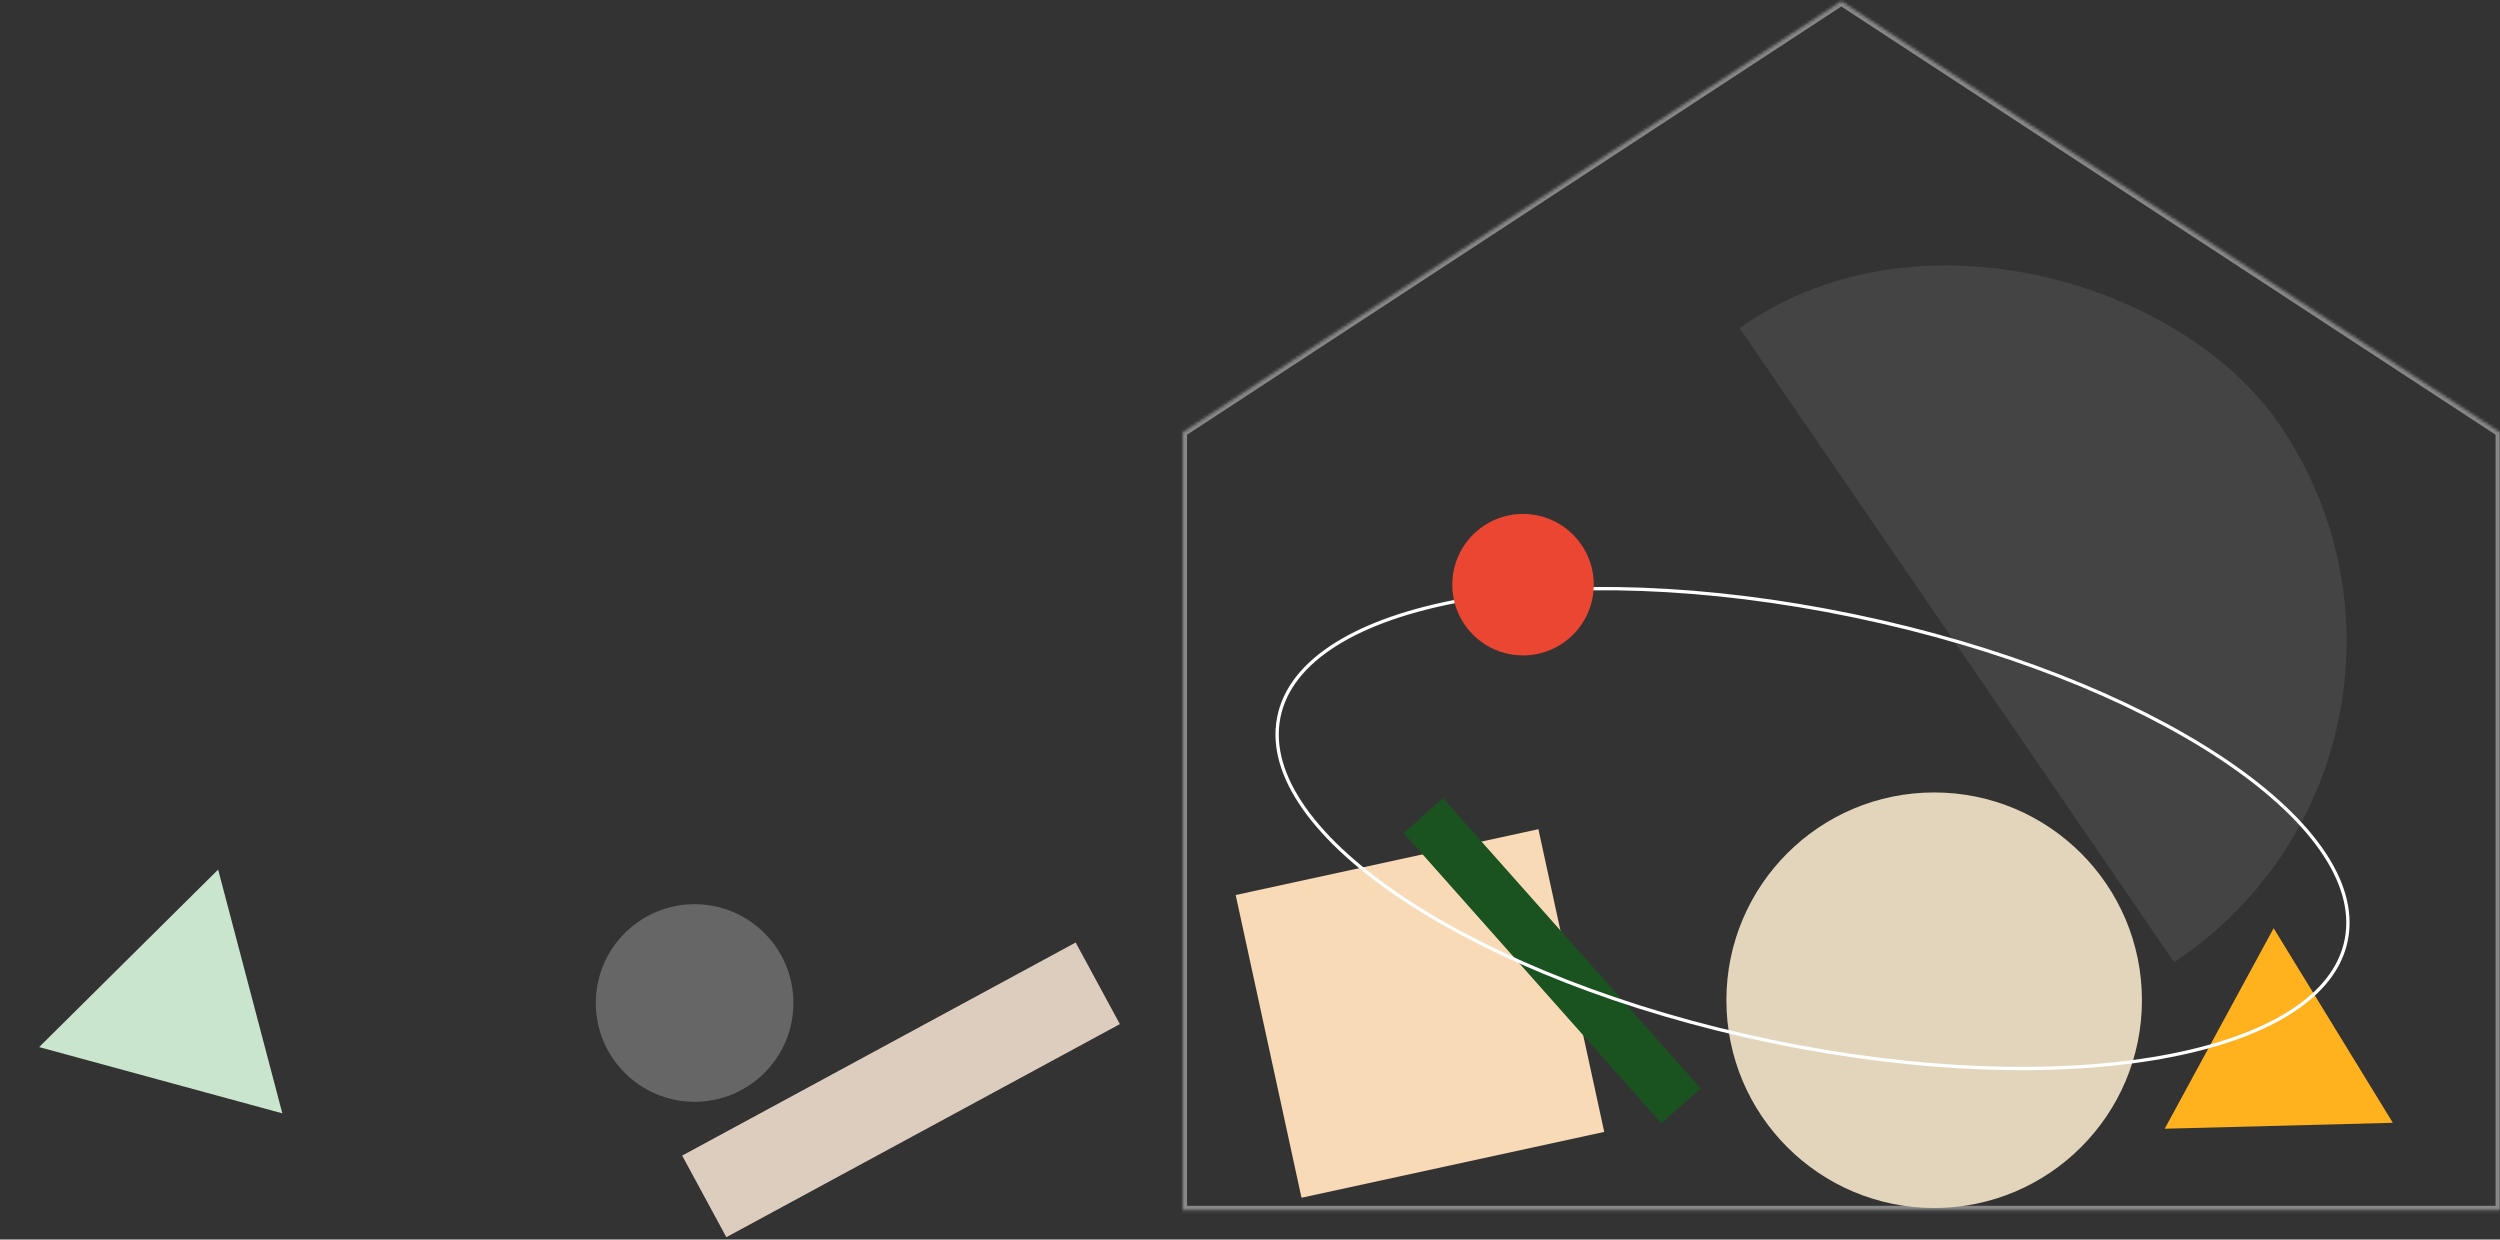
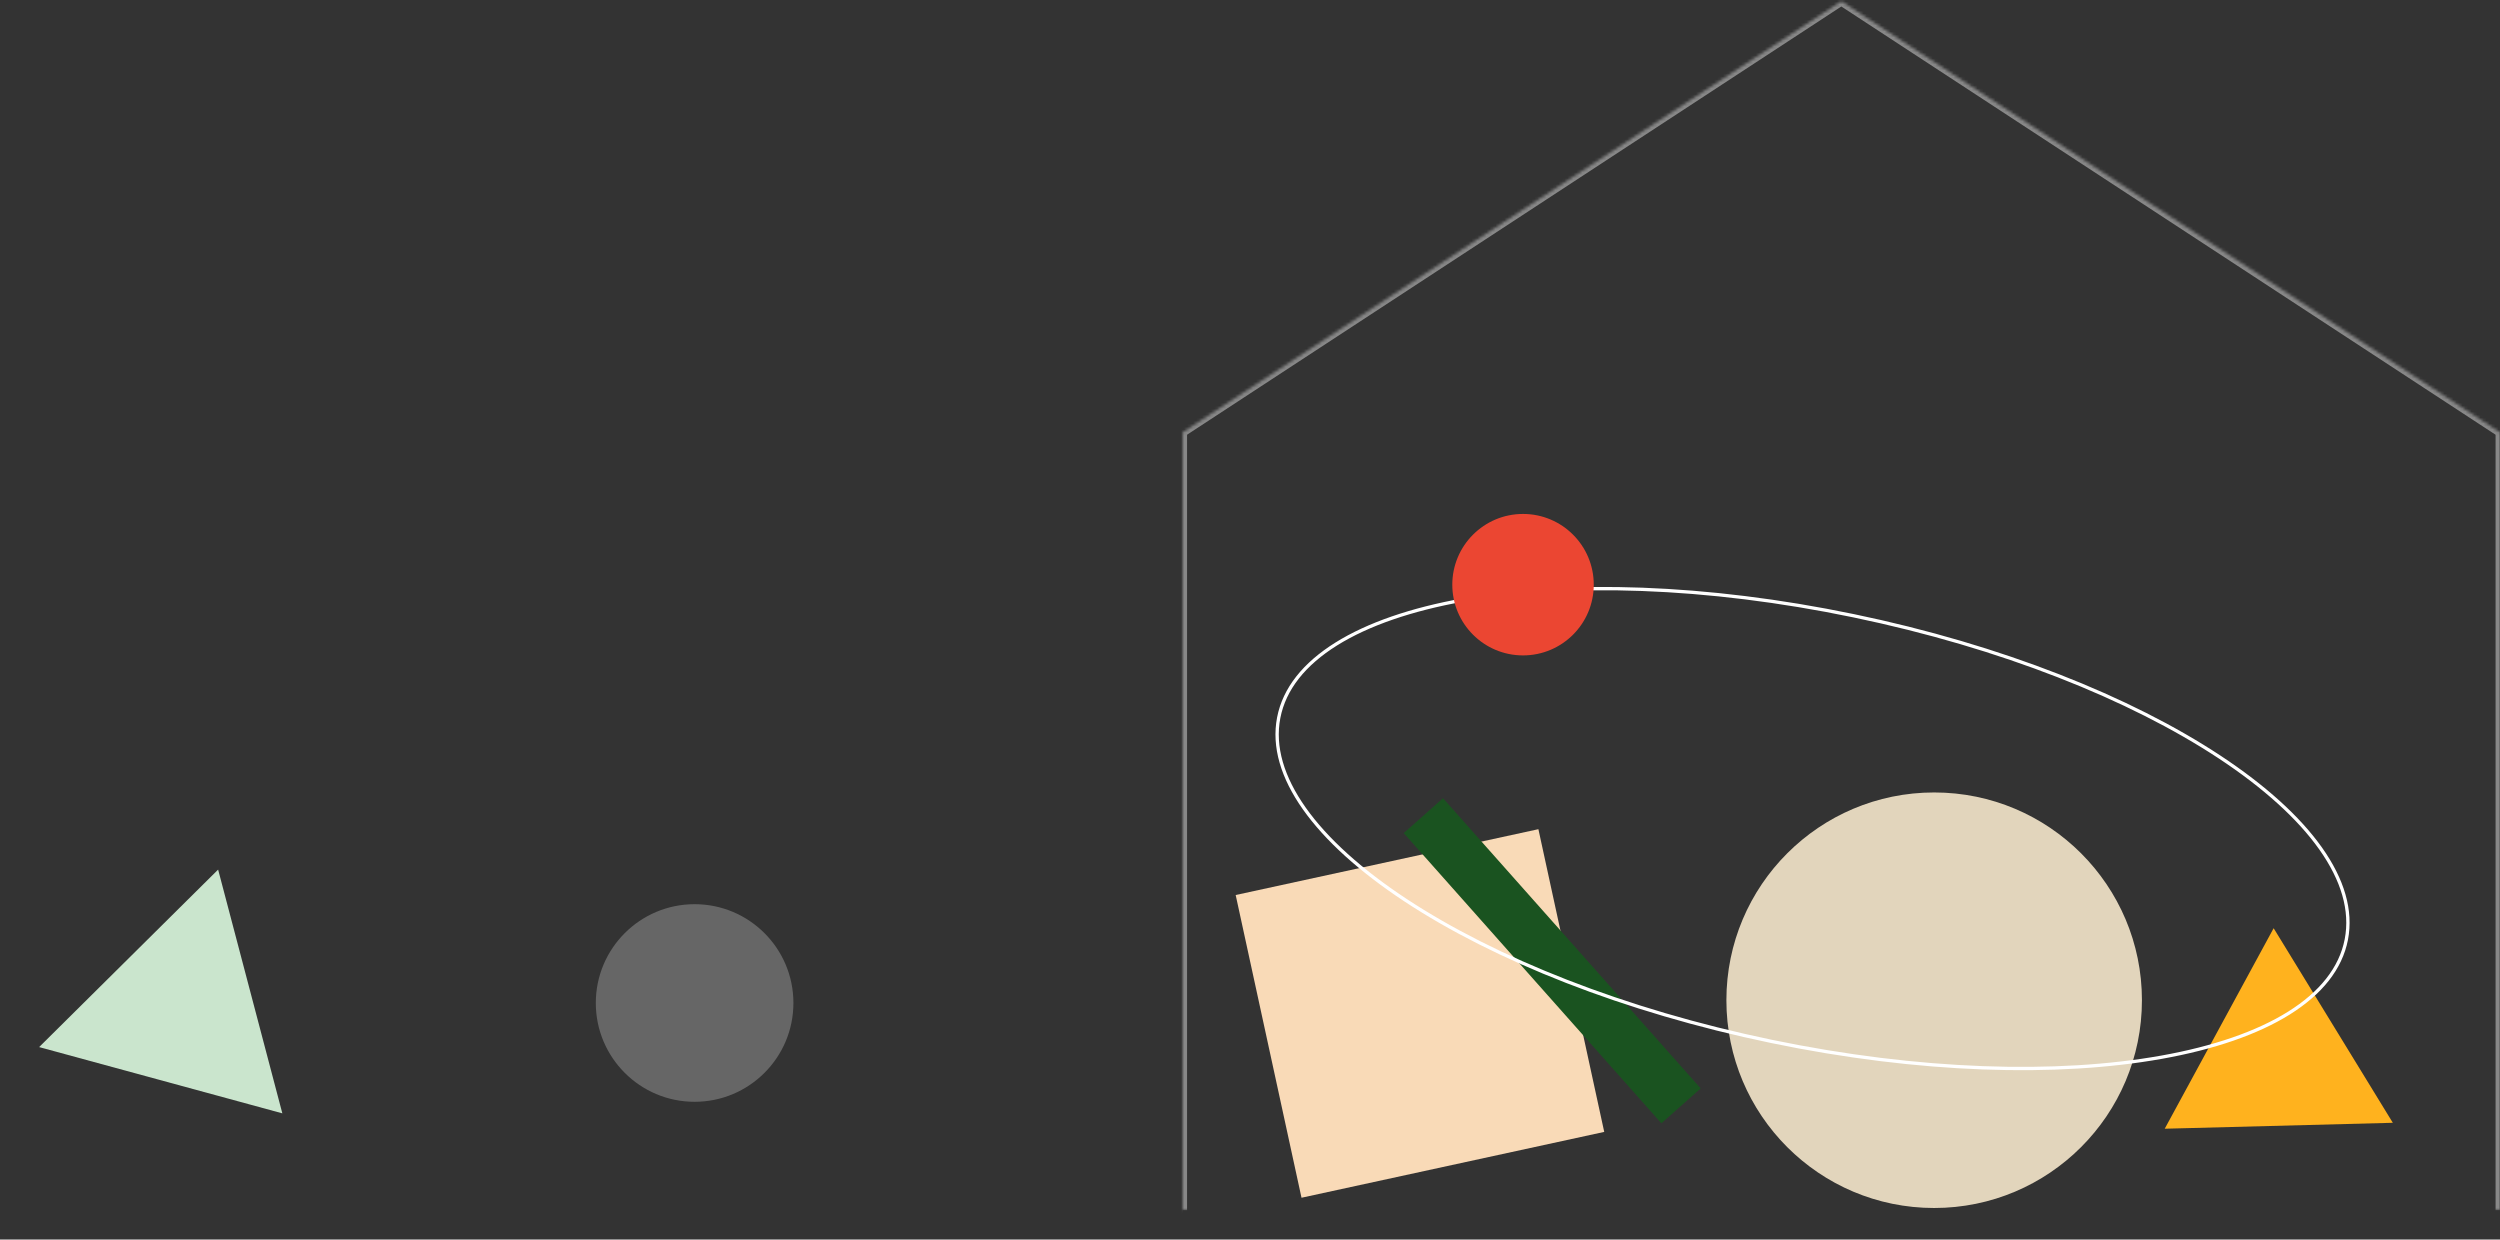
<svg xmlns="http://www.w3.org/2000/svg" width="835" height="414" viewBox="0 0 835 414" fill="none">
  <rect x="0" y="0" width="835" height="414" fill="#333333" stroke="none" />
  <mask id="path-1-inside-1_1533_8800" fill="white">
    <path fill-rule="evenodd" clip-rule="evenodd" d="M834.909 144.343L615 0.4L395.091 144.343H395V404.21H835.003V144.343H834.909Z" />
  </mask>
-   <path d="M615 0.4L615.809 -0.835L615 -1.364L614.192 -0.835L615 0.4ZM834.909 144.343L834.101 145.578L834.469 145.819H834.909V144.343ZM395.091 144.343V145.819H395.532L395.9 145.578L395.091 144.343ZM395 144.343V142.866H393.523V144.343H395ZM395 404.21H393.523V405.687H395V404.21ZM835.003 404.21V405.687H836.479V404.21H835.003ZM835.003 144.343H836.479V142.866H835.003V144.343ZM614.192 1.636L834.101 145.578L835.718 143.107L615.809 -0.835L614.192 1.636ZM395.9 145.578L615.809 1.636L614.192 -0.835L394.283 143.107L395.9 145.578ZM395 145.819H395.091V142.866H395V145.819ZM396.477 404.21V144.343H393.523V404.21H396.477ZM835.003 402.734H395V405.687H835.003V402.734ZM833.526 144.343V404.21H836.479V144.343H833.526ZM834.909 145.819H835.003V142.866H834.909V145.819Z" fill="#888888" mask="url(#path-1-inside-1_1533_8800)" />
+   <path d="M615 0.4L615.809 -0.835L615 -1.364L614.192 -0.835L615 0.4ZM834.909 144.343L834.101 145.578L834.469 145.819H834.909V144.343ZM395.091 144.343V145.819H395.532L395.9 145.578L395.091 144.343ZM395 144.343V142.866H393.523V144.343H395ZM395 404.21H393.523V405.687H395V404.21ZM835.003 404.21V405.687H836.479V404.21H835.003ZM835.003 144.343H836.479V142.866H835.003V144.343ZM614.192 1.636L834.101 145.578L835.718 143.107L615.809 -0.835L614.192 1.636ZM395.9 145.578L615.809 1.636L614.192 -0.835L394.283 143.107L395.9 145.578ZM395 145.819H395.091V142.866H395V145.819ZM396.477 404.21V144.343H393.523V404.21H396.477ZM835.003 402.734V405.687H835.003V402.734ZM833.526 144.343V404.21H836.479V144.343H833.526ZM834.909 145.819H835.003V142.866H834.909V145.819Z" fill="#888888" mask="url(#path-1-inside-1_1533_8800)" />
  <circle cx="646.01" cy="334.075" r="69.396" fill="#E2D5BC" />
  <rect x="513.824" y="276.947" width="103.471" height="103.471" transform="rotate(77.731 513.824 276.947)" fill="#F9DAB7" />
  <rect x="468.84" y="278.255" width="17.553" height="129.627" transform="rotate(-41.602 468.84 278.255)" fill="#1A5320" />
  <g clip-path="url(#clip0_1533_8800)">
-     <rect x="833.84" y="247.584" width="261.07" height="256.719" rx="128.36" transform="rotate(145.577 833.84 247.584)" fill="#444444" />
-   </g>
+     </g>
  <path d="M759.396 310.023L799.204 375.011L723.019 376.992L759.396 310.023Z" fill="#FFB21E" />
  <path d="M13.07 349.727L72.853 290.445L94.301 371.86L13.07 349.727Z" fill="#CAE5CD" />
  <g style="mix-blend-mode:exclusion">
    <path d="M591.655 347.826C542.322 337.579 499.232 320.297 469.445 300.66C454.551 290.841 443.007 280.449 435.667 270.077C428.328 259.706 425.22 249.4 427.092 239.708C428.964 230.017 435.66 221.747 446.285 215.107C456.911 208.467 471.424 203.488 488.816 200.375C523.598 194.151 569.783 195.414 619.115 205.662C668.448 215.909 711.538 233.191 741.324 252.828C756.219 262.647 767.762 273.039 775.102 283.411C782.442 293.782 785.549 304.088 783.677 313.78C781.805 323.471 775.109 331.741 764.485 338.381C753.858 345.021 739.346 350 721.953 353.113C687.172 359.337 640.987 358.074 591.655 347.826Z" stroke="white" stroke-width="1.107" />
  </g>
  <circle cx="508.691" cy="195.282" r="23.624" fill="#EB4632" />
-   <rect x="242.602" y="413.222" width="30.994" height="149.464" transform="rotate(-118.436 242.602 413.222)" fill="#DCCDBE" />
  <circle cx="232" cy="335" r="33" fill="#666666" />
  <defs>
    <clipPath id="clip0_1533_8800">
      <rect width="130.535" height="256.719" fill="white" transform="translate(833.84 247.582) rotate(145.577)" />
    </clipPath>
  </defs>
</svg>